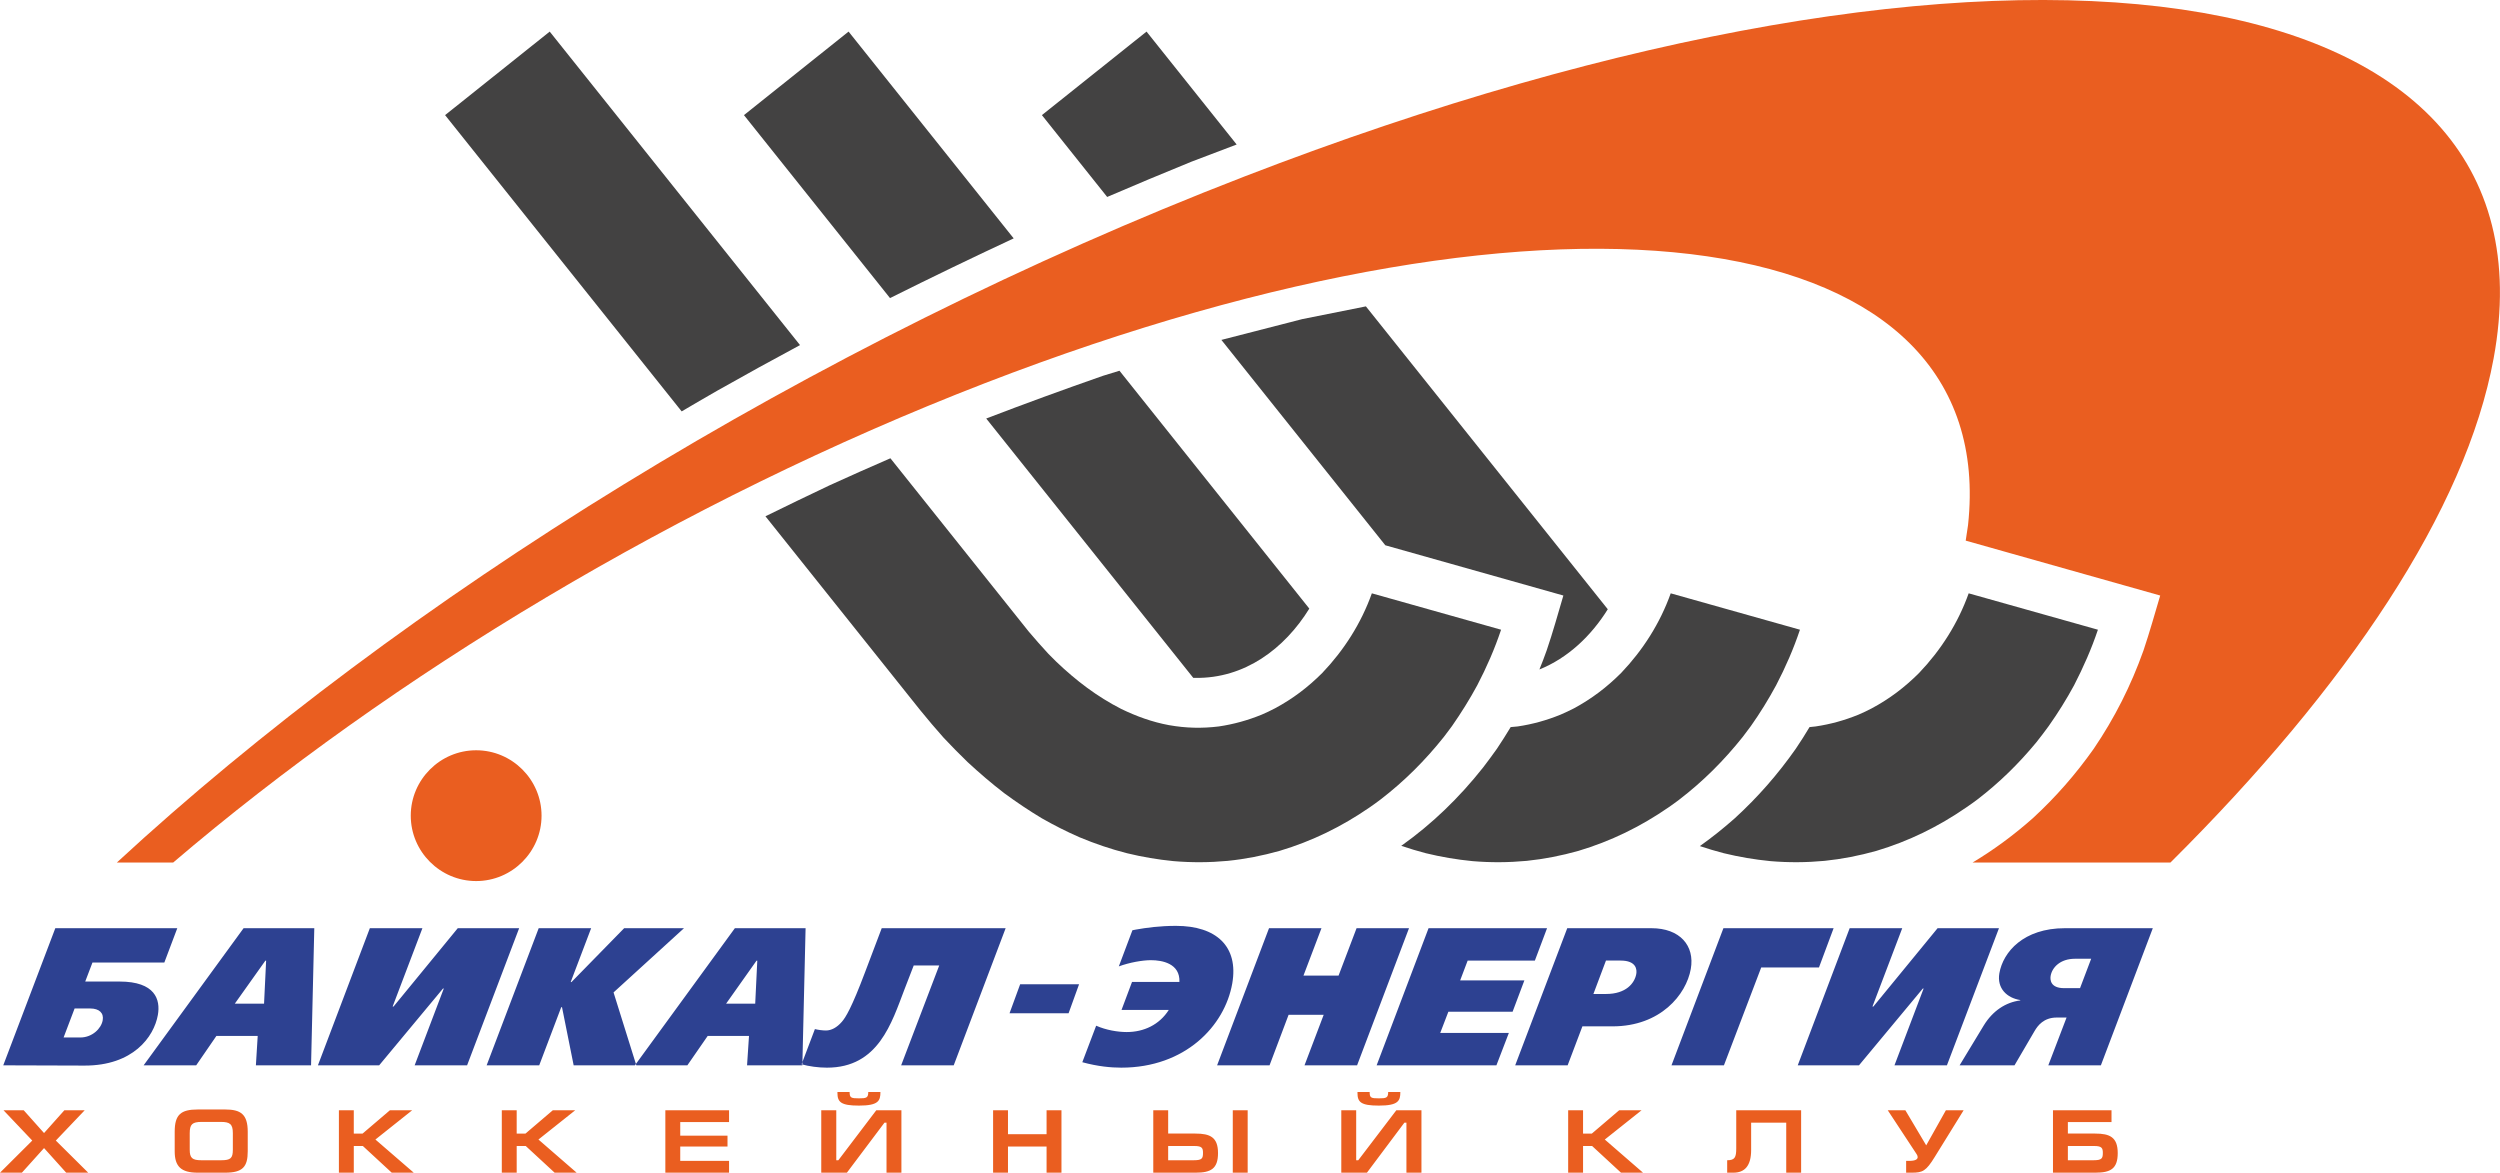
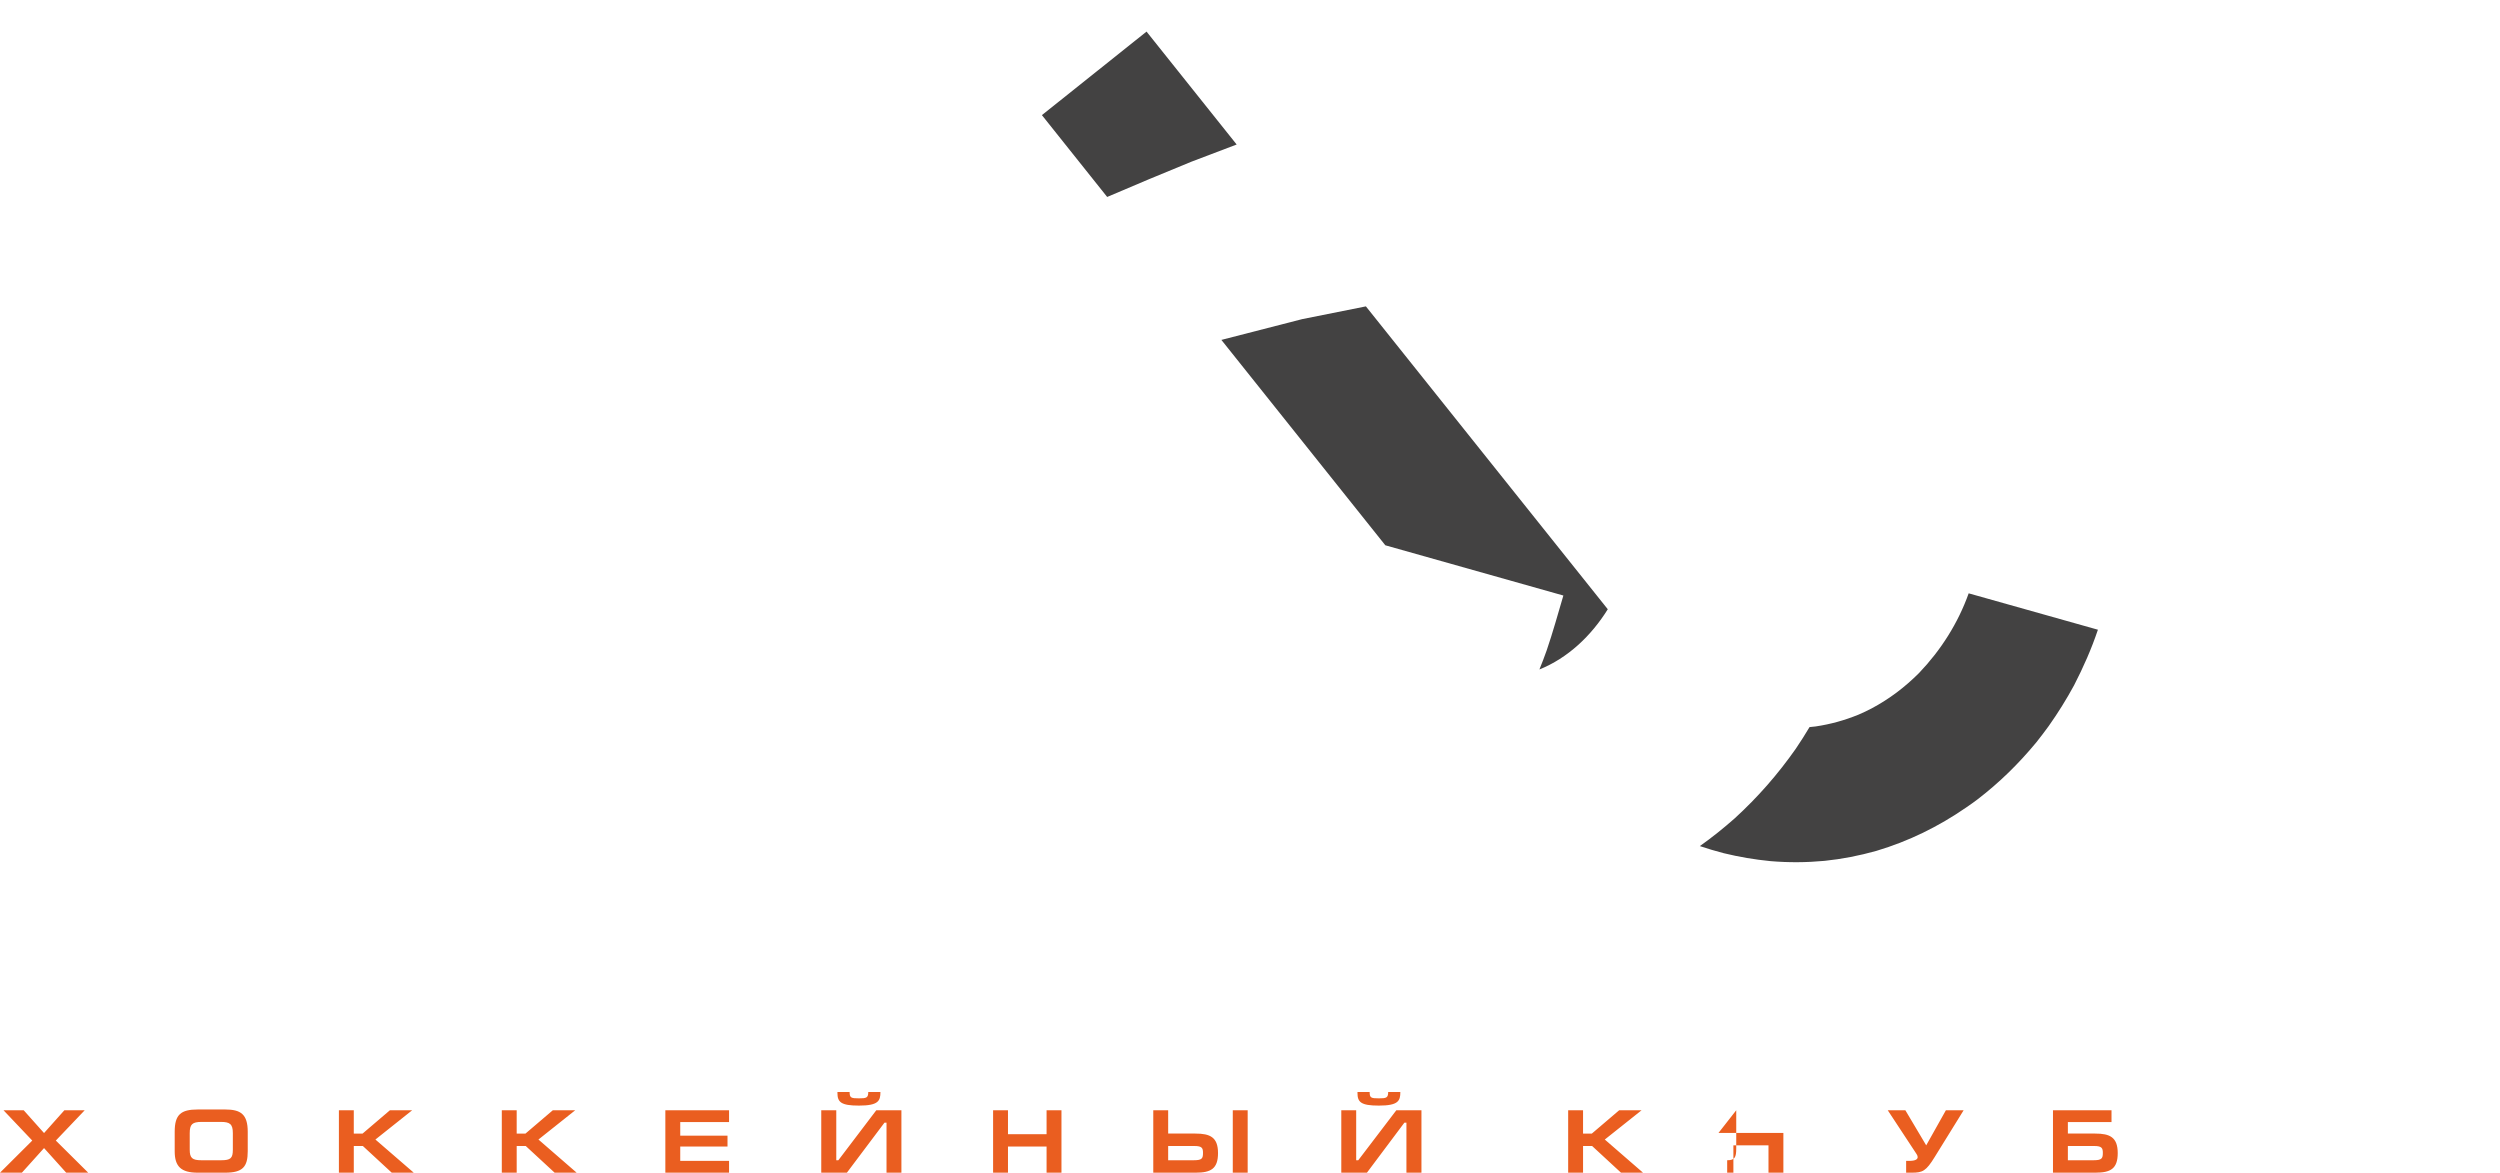
<svg xmlns="http://www.w3.org/2000/svg" xml:space="preserve" width="177.306mm" height="83.169mm" version="1.1" style="shape-rendering:geometricPrecision; text-rendering:geometricPrecision; image-rendering:optimizeQuality; fill-rule:evenodd; clip-rule:evenodd" viewBox="0 0 19306 9056">
  <defs>
    <style type="text/css"> .fil2 {fill:#434242} .fil0 {fill:#EA5E20} .fil1 {fill:#2D4191} </style>
  </defs>
  <g id="Layer_x0020_1">
    <g id="_2163851705936">
-       <path class="fil0" d="M3677 5794c278,0 505,227 505,505 0,278 -227,505 -505,505 -278,0 -505,-227 -505,-505 0,-278 227,-505 505,-505z" />
-       <path class="fil1" d="M427 7168l-402 1059 627 2c375,1 537,-221 567,-391 21,-118 -20,-258 -296,-258l-265 0 56 -147 555 0 100 -265 -942 0zm149 620l121 0c69,0 106,35 96,91 -11,64 -81,133 -173,133l-129 0 85 -224zm1305 -620l-772 1059 406 0 156 -227 319 0 -14 227 426 0 25 -1059 -546 0zm174 251l-16 332 -226 0 236 -332 6 0zm801 -251l-401 1059 473 0 493 -593 6 0 -225 593 405 0 402 -1059 -474 0 -496 605 -7 0 230 -605 -406 0zm1709 0l-405 0 -402 1059 406 0 170 -449 6 0 90 449 484 0 -176 -563 544 -496 -462 0 -407 416 -6 0 158 -416zm1110 0l-772 1059 405 0 157 -227 319 0 -15 227 427 0 25 -1059 -546 0zm173 251l-16 332 -225 0 235 -332 6 0zm1111 808l406 0 401 -1059 -957 0 -128 338c-105,279 -151,352 -180,385 -38,44 -81,67 -123,67 -24,0 -64,-5 -85,-11l-103 272c57,16 129,26 196,26 398,0 499,-345 600,-608l70 -181 197 0 -294 771zm1783 -644l-81 216 365 0c-73,115 -193,171 -325,171 -69,0 -159,-15 -236,-49l-107 282c121,33 222,42 301,42 494,0 799,-322 857,-650 50,-286 -123,-445 -434,-445 -126,0 -228,14 -312,29l-25 5 -105 279c84,-31 185,-48 248,-48 88,0 226,26 220,168l-366 0zm1595 -49l-271 0 139 -366 -405 0 -401 1059 405 0 147 -390 271 0 -148 390 406 0 401 -1059 -405 0 -139 366zm695 -366l-401 1059 925 0 96 -250 -530 0 63 -164 496 0 91 -242 -496 0 58 -153 519 0 94 -250 -915 0zm1071 0l-402 1059 405 0 114 -301 233 0c370,0 569,-245 604,-443 32,-180 -84,-315 -304,-315l-650 0zm299 250l113 0c123,0 127,71 121,104 -13,71 -79,154 -233,154l-98 0 97 -258zm907 -250l-401 1059 405 0 288 -756 446 0 113 -303 -851 0zm975 0l-401 1059 473 0 493 -593 6 0 -225 593 405 0 402 -1059 -474 0 -496 605 -7 0 230 -605 -406 0zm2341 0l-679 0c-319,0 -477,183 -506,348 -20,117 59,191 162,207l-1 3c-111,14 -212,79 -282,194l-186 307 424 0 155 -265c24,-41 70,-104 171,-104l76 0 -141 369 406 0 401 -1059zm-476 236l-86 227 -123 0c-106,0 -109,-65 -104,-95 11,-64 73,-132 188,-132l125 0zm-8271 197l455 0 -81 224 -456 0 82 -224z" />
-       <path class="fil0" d="M9610 1363c5873,-2270 10207,-1639 9647,1404 -215,1171 -1125,2532 -2496,3894l-1528 0c165,-99 318,-212 465,-342 178,-164 331,-339 471,-537 162,-239 287,-487 384,-759 47,-140 87,-282 129,-424l-1502 -424 18 -120c251,-2333 -3088,-2836 -7592,-1096 -2355,911 -4585,2264 -6269,3702l-435 0c2190,-2023 5346,-3998 8708,-5298z" />
-       <path class="fil2" d="M8096 5049l62 62c152,145 313,268 501,364 118,57 239,101 369,125 129,23 254,26 384,10 115,-17 223,-47 331,-91 35,-15 69,-31 103,-49 138,-74 255,-163 365,-273 169,-177 301,-385 383,-615l998 281c-50,149 -111,289 -184,429 -59,109 -124,213 -195,315l-63 84c-145,182 -305,342 -490,484 -28,21 -55,41 -83,60 -216,149 -445,261 -696,336 -132,37 -263,63 -400,77 -140,13 -278,14 -419,2 -122,-12 -240,-32 -359,-61 -126,-32 -246,-73 -366,-123 -101,-44 -197,-93 -292,-147 -100,-60 -195,-124 -289,-193 -99,-76 -192,-156 -284,-241 -63,-61 -125,-124 -185,-188 -62,-70 -122,-140 -181,-213l-1195 -1497c164,-81 329,-160 495,-239 156,-71 313,-141 470,-209l1068 1338c50,59 100,116 152,172zm-2832 -1872l-1827 -2288 808 -645 1933 2421c-214,115 -427,232 -639,352 -92,53 -184,106 -275,160z" />
-       <path class="fil2" d="M11666 5615c18,-1 36,-3 54,-5 115,-17 223,-47 331,-91 35,-15 69,-31 104,-49 137,-74 254,-163 364,-273 169,-177 301,-385 383,-615l998 281c-50,149 -111,289 -184,429 -59,109 -123,213 -195,315l-63 84c-145,182 -305,342 -490,484 -28,21 -55,41 -83,60 -216,149 -445,261 -696,336 -132,37 -263,63 -399,77 -141,13 -279,14 -420,2 -122,-12 -240,-32 -359,-61 -65,-17 -128,-36 -190,-57 238,-169 447,-371 632,-605 37,-48 72,-96 107,-145 37,-55 72,-111 106,-167zm-2451 -380l-1599 -2003c299,-115 599,-224 902,-330l127 -39 1466 1837c-191,310 -500,541 -881,535 -5,0 -10,0 -15,0zm-2342 -2933l-1128 -1413 808 -645 1275 1597c-320,149 -638,303 -955,461z" />
      <path class="fil2" d="M13974 5615c16,-2 31,-3 47,-5 115,-17 223,-47 331,-91 35,-15 69,-31 103,-49 138,-74 255,-163 365,-273 169,-177 301,-385 383,-615l998 281c-50,149 -112,289 -184,429 -59,109 -124,213 -196,315 -31,42 -62,84 -95,125 -137,166 -286,312 -457,443 -28,21 -56,41 -84,60 -216,149 -444,261 -695,336 -132,37 -264,63 -400,77 -140,13 -278,14 -419,2 -122,-12 -240,-32 -359,-61 -63,-16 -124,-35 -185,-55 93,-66 183,-138 270,-215 179,-164 332,-339 471,-537 37,-55 73,-111 106,-167zm-2086 -445c20,-48 38,-97 56,-147 48,-140 87,-282 129,-424l-1375 -388 -1266 -1586 626 -161 490 -98 1868 2339c-128,206 -309,377 -528,465zm-3338 -3649l-504 -632 808 -645 696 872 -350 133c-218,89 -434,179 -650,272z" />
-       <path class="fil0" d="M183 8574l-156 0 222 234 -249 248 169 0 171 -190 171 190 170 0 -250 -248 223 -234 -157 0 -157 176 -157 -176zm1282 305l0 -128c0,-69 20,-87 92,-87l149 0c68,0 92,16 92,86l0 129c0,65 -17,81 -90,81l-153 0c-70,0 -90,-17 -90,-81zm448 12l0 -151c0,-136 -55,-172 -174,-172l-212 0c-131,0 -178,40 -178,172l0 151c0,117 49,165 178,165l212 0c135,0 174,-45 174,-165zm819 -317l-115 0 0 482 115 0 0 -206 70 0 223 206 170 0 -296 -256 284 -226 -172 0 -211 180 -68 0 0 -180zm1258 0l-115 0 0 482 115 0 0 -206 70 0 223 206 170 0 -295 -256 284 -226 -173 0 -211 180 -68 0 0 -180zm1148 482l492 0 0 -91 -377 0 0 -111 365 0 0 -84 -365 0 0 -105 377 0 0 -91 -492 0 0 482zm1320 -482l-116 0 0 482 198 0 290 -386 16 0 0 386 115 0 0 -482 -194 0 -293 386 -16 0 0 -386zm341 -141l-94 0c0,45 -14,49 -72,49 -61,0 -72,-4 -72,-49l-94 0 0 7c0,71 27,98 166,98 151,0 166,-37 166,-105zm985 141l-115 0 0 482 115 0 0 -202 298 0 0 202 115 0 0 -482 -115 0 0 185 -298 0 0 -185zm1122 0l0 482 328 0c115,0 172,-29 172,-151 0,-123 -61,-151 -175,-151l-210 0 0 -180 -115 0zm115 276l203 0c60,0 66,17 66,54 0,42 -8,56 -70,56l-199 0 0 -110zm614 -276l-115 0 0 482 115 0 0 -482zm838 0l-115 0 0 482 198 0 289 -386 16 0 0 386 116 0 0 -482 -194 0 -294 386 -16 0 0 -386zm341 -141l-94 0c0,45 -14,49 -72,49 -61,0 -71,-4 -71,-49l-94 0 0 7c0,71 26,98 165,98 151,0 166,-37 166,-105zm1411 141l-115 0 0 482 115 0 0 -206 70 0 223 206 170 0 -295 -256 284 -226 -173 0 -211 180 -68 0 0 -180zm1183 0l0 294c0,70 -11,92 -70,92l0 96 48 0c87,0 137,-52 137,-175l0 -211 271 0 0 386 115 0 0 -482 -501 0zm1619 0l-152 271 -161 -271 -136 0 223 339c6,9 8,16 8,23 0,16 -16,29 -66,29l-23 0 0 91 45 0c83,0 109,-13 175,-120l224 -362 -137 0zm827 0l0 482 328 0c115,0 172,-29 172,-151 0,-123 -61,-151 -174,-151l-211 0 0 -89 337 0 0 -91 -452 0zm115 276l204 0c59,0 66,17 66,54 0,42 -9,56 -71,56l-199 0 0 -110z" />
+       <path class="fil0" d="M183 8574l-156 0 222 234 -249 248 169 0 171 -190 171 190 170 0 -250 -248 223 -234 -157 0 -157 176 -157 -176zm1282 305l0 -128c0,-69 20,-87 92,-87l149 0c68,0 92,16 92,86l0 129c0,65 -17,81 -90,81l-153 0c-70,0 -90,-17 -90,-81zm448 12l0 -151c0,-136 -55,-172 -174,-172l-212 0c-131,0 -178,40 -178,172l0 151c0,117 49,165 178,165l212 0c135,0 174,-45 174,-165zm819 -317l-115 0 0 482 115 0 0 -206 70 0 223 206 170 0 -296 -256 284 -226 -172 0 -211 180 -68 0 0 -180zm1258 0l-115 0 0 482 115 0 0 -206 70 0 223 206 170 0 -295 -256 284 -226 -173 0 -211 180 -68 0 0 -180zm1148 482l492 0 0 -91 -377 0 0 -111 365 0 0 -84 -365 0 0 -105 377 0 0 -91 -492 0 0 482zm1320 -482l-116 0 0 482 198 0 290 -386 16 0 0 386 115 0 0 -482 -194 0 -293 386 -16 0 0 -386zm341 -141l-94 0c0,45 -14,49 -72,49 -61,0 -72,-4 -72,-49l-94 0 0 7c0,71 27,98 166,98 151,0 166,-37 166,-105zm985 141l-115 0 0 482 115 0 0 -202 298 0 0 202 115 0 0 -482 -115 0 0 185 -298 0 0 -185zm1122 0l0 482 328 0c115,0 172,-29 172,-151 0,-123 -61,-151 -175,-151l-210 0 0 -180 -115 0zm115 276l203 0c60,0 66,17 66,54 0,42 -8,56 -70,56l-199 0 0 -110zm614 -276l-115 0 0 482 115 0 0 -482zm838 0l-115 0 0 482 198 0 289 -386 16 0 0 386 116 0 0 -482 -194 0 -294 386 -16 0 0 -386zm341 -141l-94 0c0,45 -14,49 -72,49 -61,0 -71,-4 -71,-49l-94 0 0 7c0,71 26,98 165,98 151,0 166,-37 166,-105zm1411 141l-115 0 0 482 115 0 0 -206 70 0 223 206 170 0 -295 -256 284 -226 -173 0 -211 180 -68 0 0 -180zm1183 0l0 294c0,70 -11,92 -70,92l0 96 48 0l0 -211 271 0 0 386 115 0 0 -482 -501 0zm1619 0l-152 271 -161 -271 -136 0 223 339c6,9 8,16 8,23 0,16 -16,29 -66,29l-23 0 0 91 45 0c83,0 109,-13 175,-120l224 -362 -137 0zm827 0l0 482 328 0c115,0 172,-29 172,-151 0,-123 -61,-151 -174,-151l-211 0 0 -89 337 0 0 -91 -452 0zm115 276l204 0c59,0 66,17 66,54 0,42 -9,56 -71,56l-199 0 0 -110z" />
    </g>
  </g>
</svg>